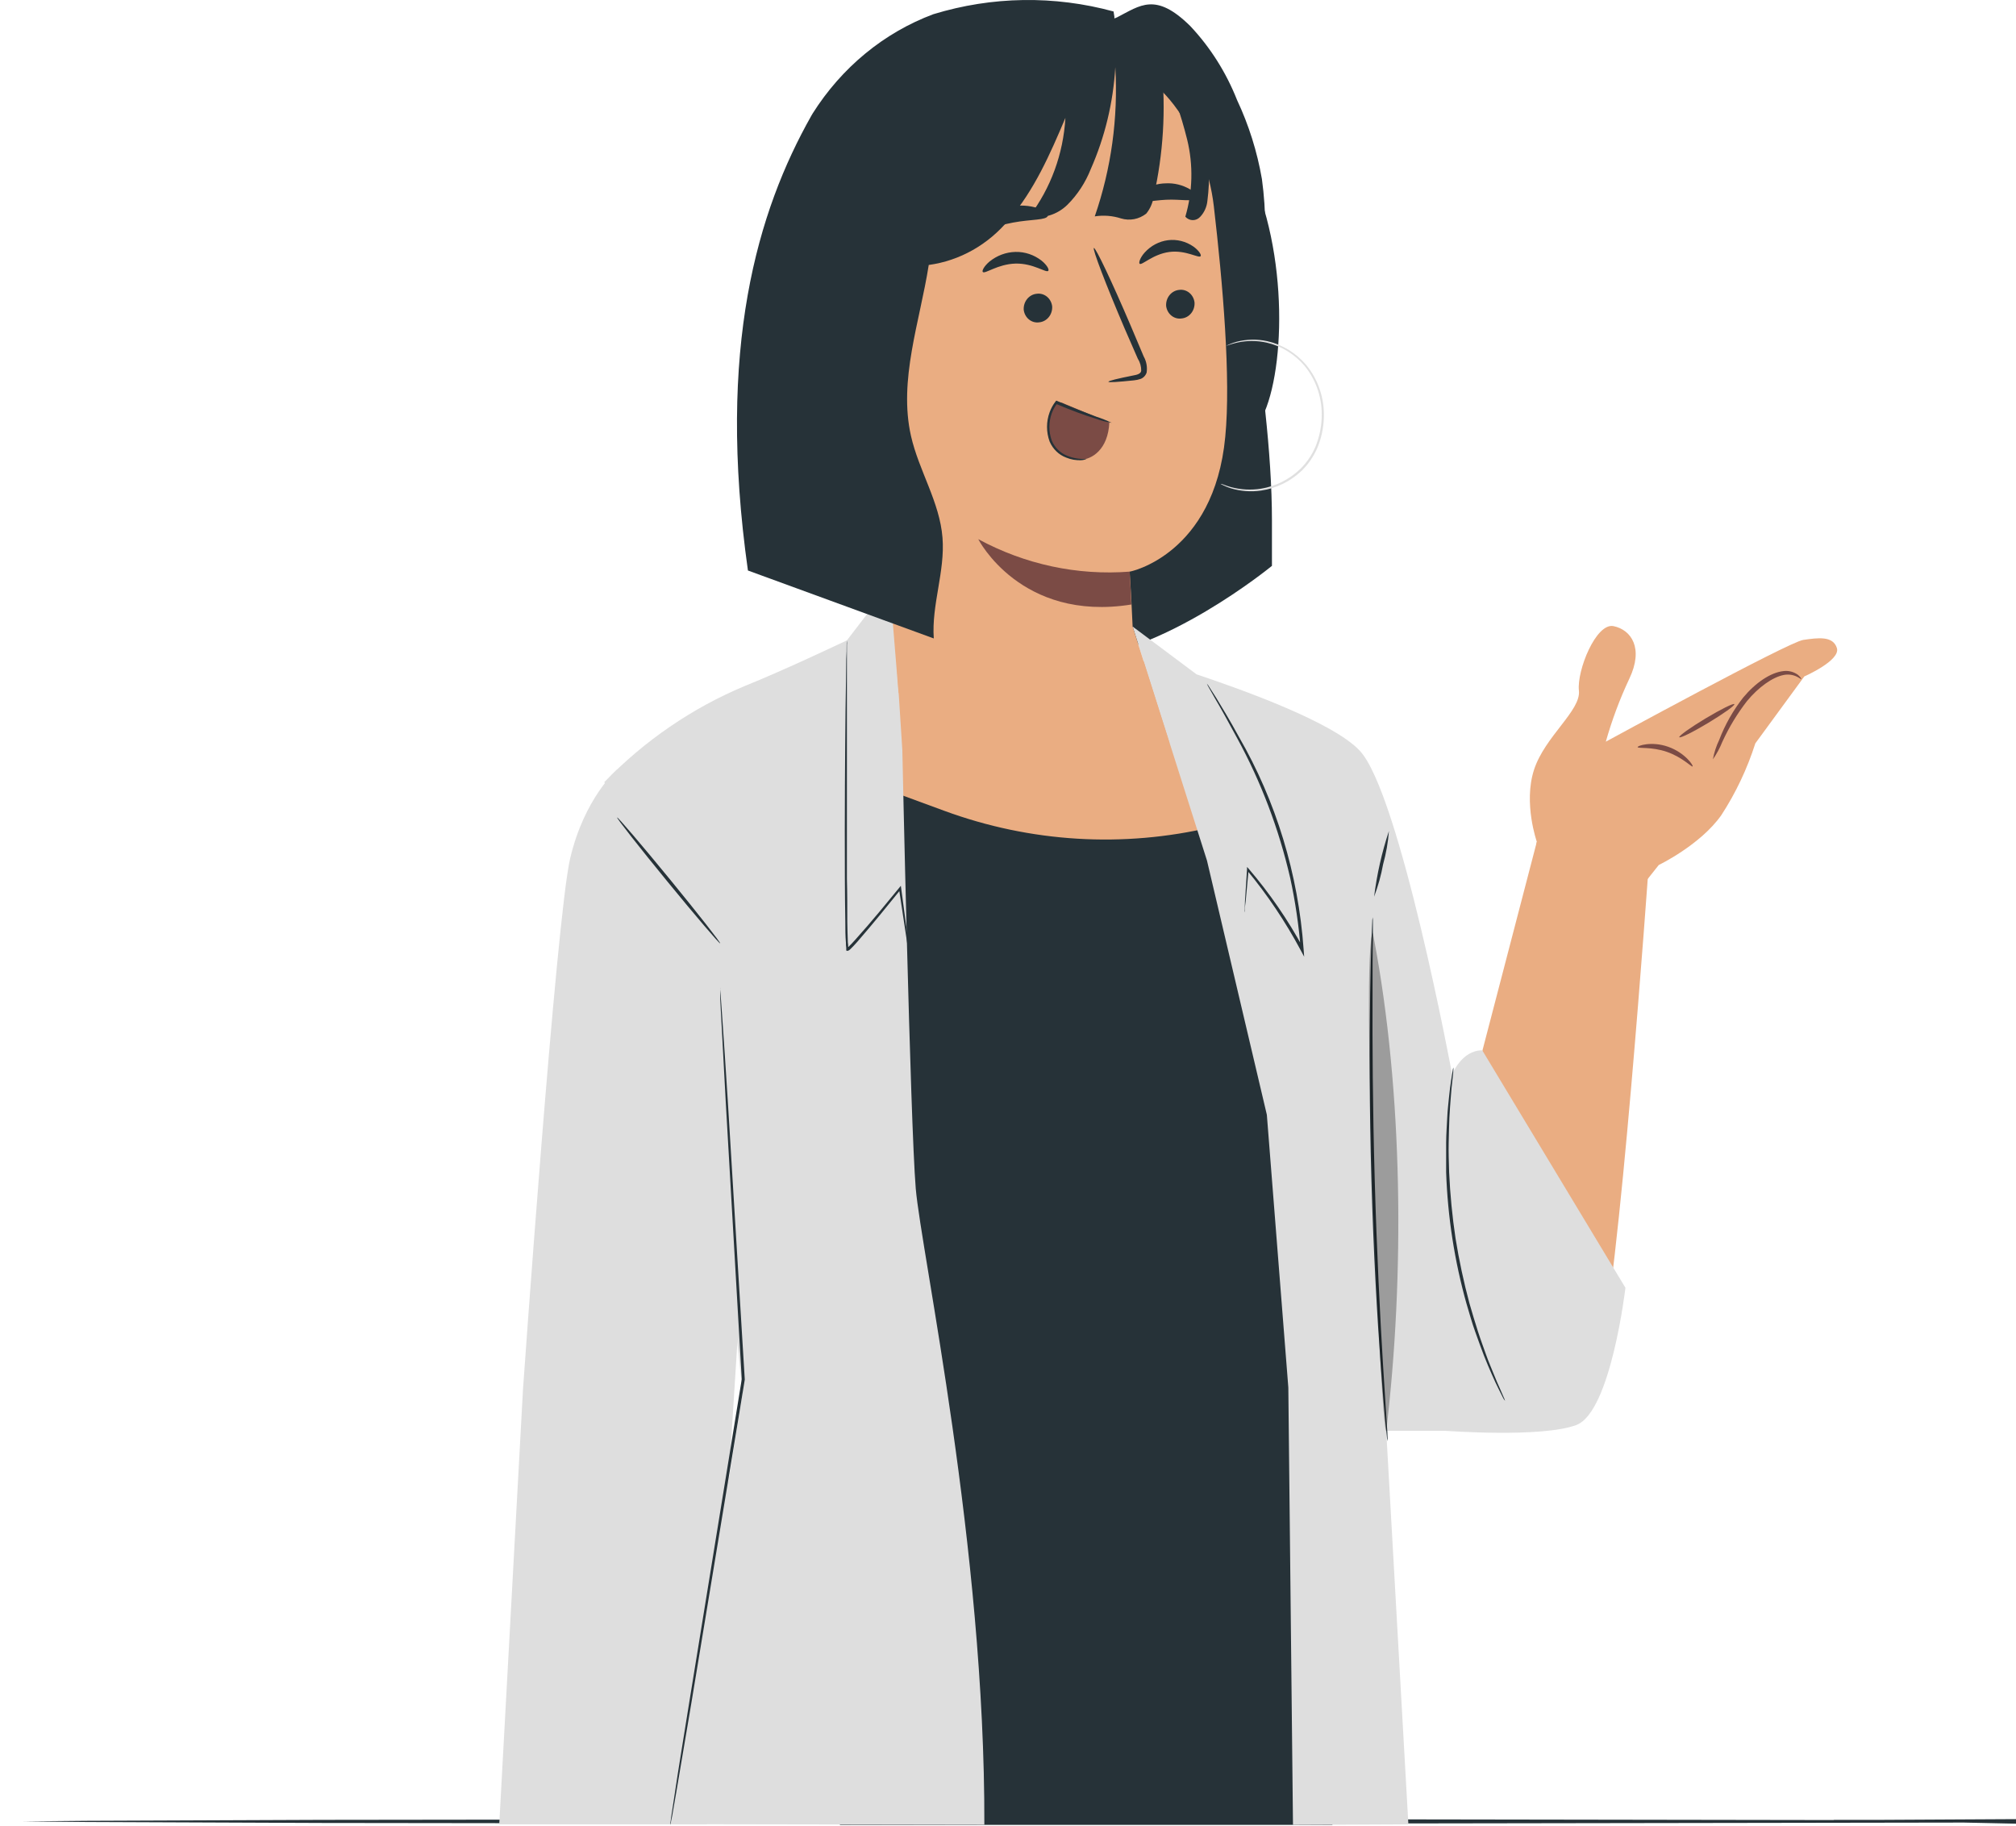
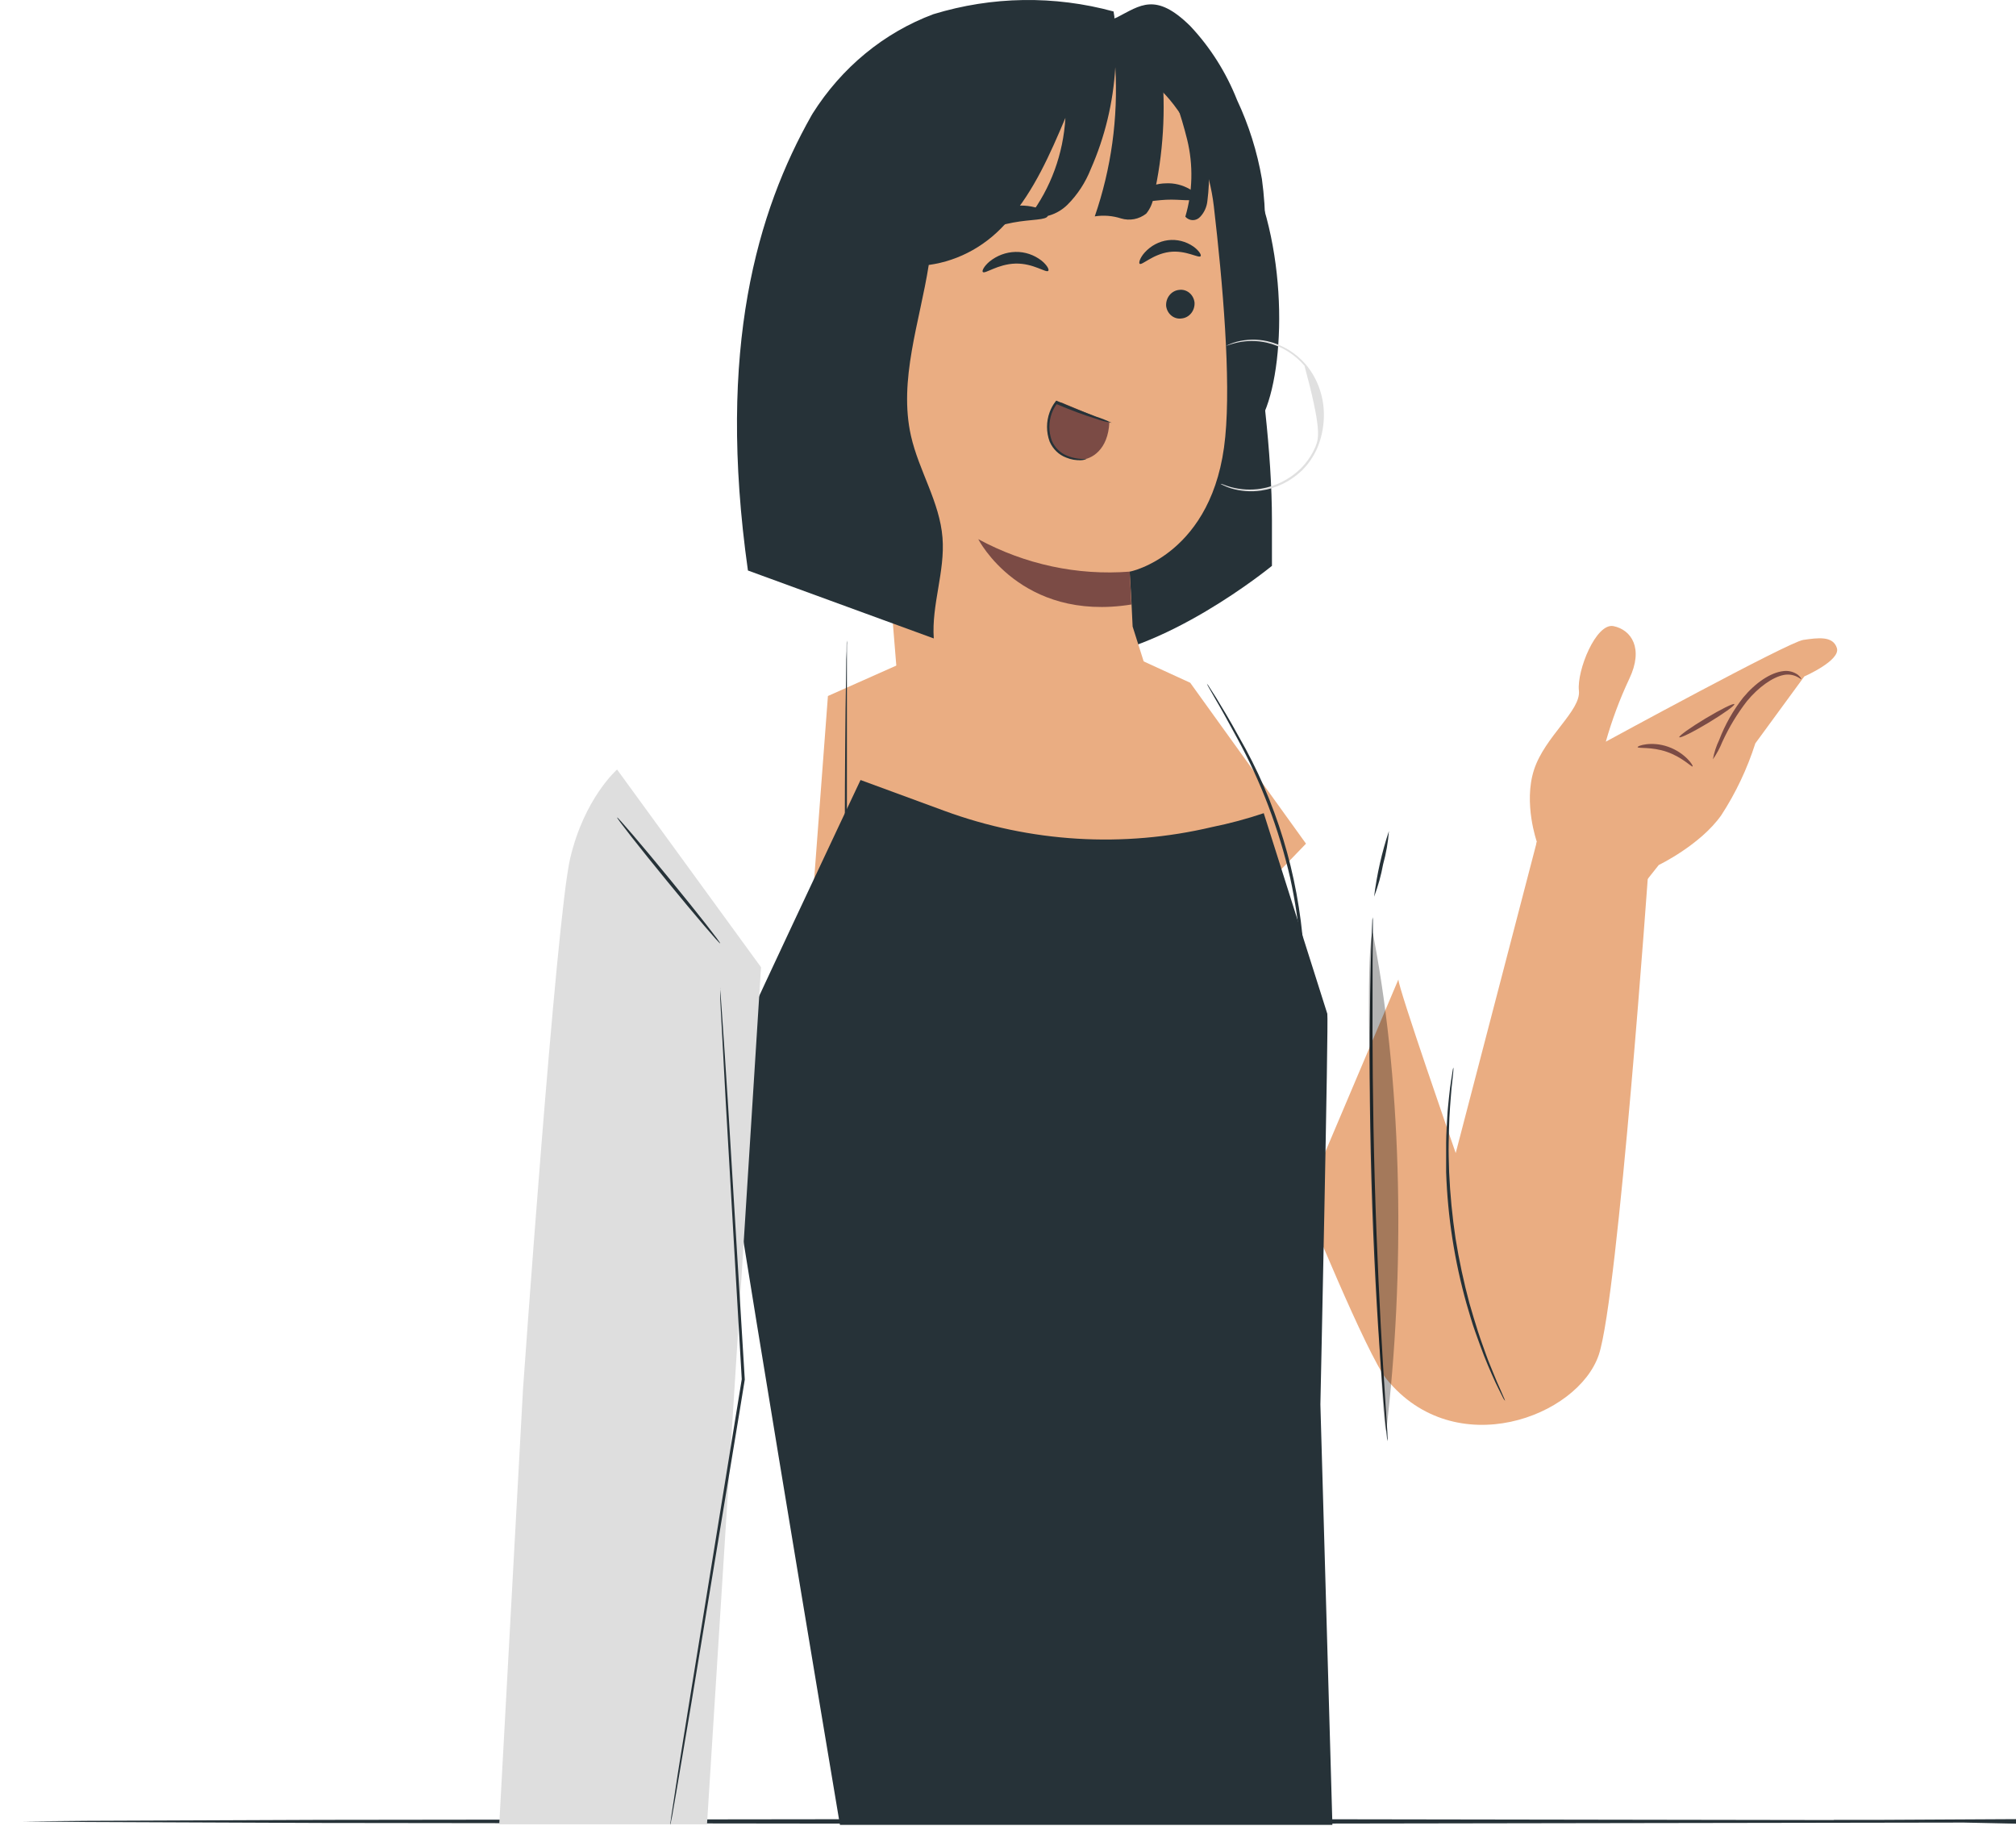
<svg xmlns="http://www.w3.org/2000/svg" width="424" height="384" viewBox="0 0 424 384" fill="none">
  <path d="M258.572 40.222C258.572 40.222 267.512 80.907 267.512 109.455V118.987C267.512 118.987 244.428 137.958 225.533 138.529L211 96.838L258.572 40.222Z" fill="#263238" />
  <path d="M164.582 69.374C169.484 49.854 171.838 27.02 187.688 14.723C199.436 5.58 212.587 3.295 227.12 4.552C234.703 5.616 241.968 8.45 248.39 12.849C256.79 18.289 260.094 28.849 263.938 38.403C271.625 57.603 269.79 83.203 263.938 90.128L187.883 129.351C173.22 120.596 163.978 117.008 162.228 95.865C161.561 86.957 162.358 77.994 164.582 69.374Z" fill="#263238" />
  <path d="M385.619 382.683H386.273H388.195H395.692L424 382.532V383.236L231.196 383.538L67.714 383.336L18.172 383.135L4.699 383.01H1.193H0H1.193H4.699L18.172 382.884L67.714 382.683L231.196 382.482L424 382.783V383.487L395.723 382.884H388.227H386.305L385.619 382.683Z" fill="#263238" />
  <path d="M294.109 205.956C293.946 207.373 306.162 242.466 306.162 242.466L323.223 177.014L346.735 182.203C346.735 182.203 340.353 272.665 336.254 284.893C331.841 297.946 306.046 307.709 291.617 290.008C287.495 284.942 274.324 252.623 274.324 252.623L294.109 205.956Z" fill="#EAAD82" />
  <path d="M323.223 177.014C323.223 177.014 320.358 168.891 322.629 161.877C324.9 154.863 332.539 149.415 332.073 145.224C331.608 141.033 335.672 130.901 339.363 131.665C343.055 132.429 345.768 136.263 342.659 142.759C340.665 147.003 339.017 151.419 337.733 155.96C337.733 155.96 376.163 135.006 379.249 134.562C382.335 134.118 385.514 133.662 386.329 136.275C387.144 138.888 379.482 142.241 379.482 142.241L369.176 156.318C367.462 161.682 365.051 166.768 362.014 171.43C357.588 177.704 348.866 181.895 348.866 181.895L337.675 196.008C337.675 196.008 320.708 189.931 323.223 177.014Z" fill="#EAAD82" />
  <path d="M378.83 142.821C378.771 142.821 378.492 142.574 377.886 142.278C377.033 141.869 376.082 141.749 375.161 141.933C372.832 142.377 369.863 144.472 367.429 147.418C365.389 150.044 363.65 152.915 362.247 155.973C361.722 157.284 361.054 158.525 360.255 159.671C360.51 158.256 360.953 156.886 361.571 155.603C362.811 152.364 364.521 149.349 366.637 146.666C369.211 143.572 372.367 141.428 375.068 141.12C376.13 140.979 377.204 141.245 378.096 141.871C378.702 142.364 378.876 142.759 378.83 142.821Z" fill="#7B4B45" />
  <path d="M364.762 148.071C364.913 148.343 362.433 150.105 359.242 152.028C356.051 153.951 353.338 155.282 353.187 155.023C353.035 154.765 355.516 152.99 358.718 151.067C361.921 149.144 364.622 147.813 364.762 148.071Z" fill="#7B4B45" />
  <path d="M344.429 157.107C344.301 156.848 347.329 155.775 350.881 157.045C354.433 158.315 356.238 161.051 355.981 161.174C355.725 161.298 353.792 159.202 350.543 158.093C347.294 156.983 344.476 157.439 344.429 157.107Z" fill="#7B4B45" />
  <path d="M250.323 143.572L237.047 137.483L191.304 138.716L174.127 146.358L170.633 192.853C170.633 192.853 235.685 217.357 235.941 217.357C236.197 217.357 274.673 177.408 274.673 177.408L250.323 143.572Z" fill="#EAAD82" />
  <path d="M265.788 170.998C262.231 172.193 258.611 173.165 254.946 173.907C236.236 178.334 216.73 177.156 198.617 170.505L180.986 164.022C180.986 164.022 151.873 225.653 151.349 227.785C150.825 229.918 176.654 383.737 176.654 383.737H280.228L277.701 295.333C277.701 295.333 279.448 214.091 279.157 213.179L265.788 170.998Z" fill="#263238" />
-   <path d="M238.212 131.752L251.65 141.797C261.991 145.273 280.368 151.917 285.946 157.822C294.377 166.647 305.417 225.949 305.417 225.949C305.417 225.949 307.35 220.858 311.741 220.858L341.856 270.792C341.856 270.792 338.805 296.911 331.538 299.648C324.271 302.384 304.299 300.88 304.008 300.88H291.547L296.206 383.626L271.937 383.737L270.958 291.759L266.44 234.417L253.851 180.97L238.212 131.752Z" fill="#DEDEDE" />
  <path d="M288.694 192.877C288.632 193.248 288.601 193.623 288.601 193.999L288.461 197.204C288.357 200.002 288.252 204.033 288.17 209.025C287.996 218.997 287.996 232.778 288.427 248C288.857 263.223 289.649 276.992 290.383 286.976C290.744 291.907 291.082 295.974 291.338 298.748C291.478 300.079 291.582 301.139 291.664 301.94C291.688 302.313 291.738 302.684 291.815 303.05C291.849 302.676 291.849 302.301 291.815 301.928C291.815 301.127 291.699 300.067 291.617 298.723C291.443 295.863 291.186 291.857 290.872 286.939C290.266 276.992 289.556 263.223 289.125 248.013C288.694 232.802 288.624 219.034 288.671 209.062C288.671 204.131 288.671 200.113 288.741 197.253C288.741 195.91 288.741 194.788 288.741 194.036C288.755 193.649 288.739 193.262 288.694 192.877Z" fill="#263238" />
  <path d="M288.997 188.563C289.833 186.356 290.469 184.069 290.895 181.735C291.527 179.455 291.937 177.113 292.118 174.746C290.628 179.225 289.582 183.855 288.997 188.563Z" fill="#263238" />
  <g opacity="0.3">
    <path d="M288.59 195.441C288.718 196.094 288.834 196.735 288.962 197.389C295.076 229.684 295.449 268.215 291.547 300.929C290.383 301.09 286.167 200.47 288.718 196.156" fill="black" />
  </g>
  <path d="M119.906 180.551C122.864 167.855 129.781 161.815 129.781 161.815L160.059 203.392L148.694 383.626H105L109.996 292.128C109.996 292.128 116.948 193.296 119.906 180.551Z" fill="#DEDEDE" />
-   <path d="M133.007 172.342L127.08 164.478C135.545 155.749 145.563 148.886 156.554 144.287C165.079 140.873 178.133 134.648 178.133 134.648L187.508 122.408L189.778 157.735C189.778 157.735 191.432 235.773 192.597 249.911C193.761 263.47 207.2 325.397 207.025 383.7L141.648 383.589L156.181 292.93C156.181 292.93 150.242 235.144 149.87 233.258C149.497 231.372 133.007 172.342 133.007 172.342Z" fill="#DEDEDE" />
  <path d="M129.793 171.898C129.642 172.021 134.381 178.061 140.367 185.371C146.353 192.68 151.325 198.498 151.465 198.375C151.605 198.252 146.877 192.212 140.891 184.902C134.905 177.593 129.909 171.763 129.793 171.898Z" fill="#263238" />
  <path d="M261.7 191.867C261.752 191.669 261.788 191.467 261.805 191.263C261.805 190.794 261.91 190.215 261.991 189.5C262.143 187.861 262.353 185.617 262.609 182.832L262.248 182.967C266.555 188.164 270.347 193.815 273.567 199.829L274.289 201.185L274.173 199.632C273.05 183.802 268.383 168.481 260.559 154.937C258.626 151.387 256.926 148.602 255.75 146.679L254.352 144.497C254.201 144.233 254.025 143.985 253.828 143.757C253.945 144.039 254.081 144.311 254.236 144.571C254.573 145.15 254.993 145.902 255.517 146.827C256.681 148.786 258.253 151.621 260.175 155.184C265.209 164.385 268.973 174.301 271.354 184.631C272.428 189.59 273.167 194.624 273.567 199.694L274.173 199.497C270.903 193.463 267.026 187.822 262.609 182.671L262.271 182.302V182.807C262.085 185.593 261.945 187.836 261.84 189.475C261.84 190.203 261.782 190.782 261.759 191.25C261.711 191.452 261.691 191.659 261.7 191.867Z" fill="#263238" />
  <path d="M316.539 294.569C316.48 294.333 316.394 294.105 316.282 293.891L315.455 291.98C315.083 291.155 314.629 290.144 314.163 288.948C313.697 287.753 313.091 286.421 312.556 284.893C312.02 283.364 311.391 281.713 310.809 279.888C310.227 278.064 309.644 276.129 309.051 274.07C307.844 269.577 306.868 265.018 306.128 260.413C305.436 255.8 304.985 251.15 304.777 246.484C304.718 244.327 304.637 242.281 304.683 240.321C304.73 238.361 304.765 236.623 304.835 234.996C304.905 233.369 305.045 231.89 305.138 230.608C305.231 229.326 305.336 228.204 305.452 227.292C305.569 226.38 305.603 225.752 305.662 225.209C305.693 224.964 305.693 224.715 305.662 224.47C305.586 224.701 305.535 224.941 305.51 225.185C305.417 225.727 305.312 226.417 305.184 227.268C305.056 228.118 304.881 229.277 304.765 230.571C304.649 231.865 304.451 233.332 304.381 234.959C304.311 236.586 304.159 238.386 304.148 240.309C304.136 242.232 304.148 244.29 304.148 246.472C304.465 255.868 305.909 265.183 308.445 274.194C309.062 276.265 309.609 278.237 310.262 280.036C310.914 281.836 311.496 283.512 312.09 285.029C312.684 286.545 313.255 287.876 313.779 289.059C314.303 290.243 314.757 291.241 315.176 292.054L316.108 293.916C316.22 294.155 316.365 294.375 316.539 294.569Z" fill="#263238" />
  <path d="M178.133 134.685C178.08 135.019 178.056 135.357 178.063 135.696C178.063 136.423 178.063 137.397 177.982 138.617C177.982 141.218 177.889 144.867 177.83 149.353C177.737 158.426 177.632 170.949 177.691 184.791C177.691 187.898 177.749 190.955 177.784 193.876C177.784 195.343 177.784 196.797 177.912 198.227C177.912 198.585 177.912 198.93 177.982 199.299V199.583C177.973 199.64 177.973 199.698 177.982 199.755C177.98 199.788 177.98 199.821 177.982 199.854L178.063 199.928C178.12 199.95 178.181 199.95 178.238 199.928C178.288 199.939 178.339 199.939 178.389 199.928C178.569 199.831 178.733 199.706 178.878 199.558C179.379 199.078 179.833 198.572 180.276 198.079C183.769 194.061 186.832 190.252 189.476 186.986L189.068 186.862C189.872 192.212 190.535 196.575 191.001 199.682C191.234 201.148 191.42 202.307 191.56 203.17L191.723 204.082C191.734 204.187 191.757 204.291 191.793 204.39C191.811 204.284 191.811 204.176 191.793 204.07C191.793 203.823 191.793 203.515 191.7 203.145C191.595 202.282 191.444 201.111 191.257 199.632C190.85 196.526 190.256 192.15 189.534 186.788L189.464 186.258L189.138 186.665C186.471 189.907 183.397 193.703 179.822 197.672C179.379 198.165 178.925 198.658 178.447 199.115L178.156 199.361C178.156 199.361 178.156 199.46 178.156 199.583C178.156 199.706 178.273 199.509 178.389 199.521V199.447V199.201C178.389 198.868 178.389 198.511 178.319 198.165C178.261 196.748 178.226 195.306 178.203 193.839C178.203 190.893 178.203 187.861 178.121 184.767C178.121 170.961 178.121 158.463 178.121 149.341C178.121 144.854 178.121 141.193 178.121 138.593C178.121 137.36 178.121 136.399 178.121 135.671C178.145 135.343 178.148 135.014 178.133 134.685Z" fill="#263238" />
  <path d="M151.465 207.644C151.458 207.784 151.458 207.924 151.465 208.063C151.465 208.372 151.465 208.778 151.465 209.296C151.465 210.418 151.593 212.008 151.686 214.042C151.908 218.208 152.234 224.186 152.63 231.582C153.491 246.447 154.679 267.044 156.007 290.082V290.008C155.692 291.968 155.343 294.051 155.005 296.171C151.081 320.331 147.517 342.21 144.944 358.074C143.686 365.975 142.615 372.385 141.962 376.847C141.636 379.041 141.369 380.754 141.182 381.962C141.112 382.517 141.043 382.961 140.996 383.293C140.98 383.445 140.98 383.598 140.996 383.75L141.101 383.306C141.101 382.973 141.24 382.542 141.345 381.987C141.555 380.754 141.846 379.078 142.23 376.896C142.987 372.434 144.07 366.037 145.398 358.16C148.03 342.296 151.64 320.43 155.634 296.282C155.972 294.175 156.321 292.091 156.636 290.119V290.045C155.227 267.008 153.981 246.423 153.072 231.545C152.595 224.149 152.21 218.196 151.908 214.029C151.756 211.995 151.651 210.405 151.57 209.296L151.465 208.063C151.483 207.924 151.483 207.783 151.465 207.644Z" fill="#263238" />
  <path d="M255.284 43.323C253.572 28.655 243.242 11.176 229.326 13.58L186.238 27.854C182.011 28.593 179.74 32.131 180.078 36.605L188.963 145.52C188.858 145.52 190.035 147.27 189.93 147.295C189.825 147.32 201.575 177.852 229.967 166.622C235.591 164.404 238.118 166.462 238.91 159.646C240.145 159.128 246.002 156.983 245.967 156.219L238.212 131.752C237.816 122.827 237.559 120.128 237.571 120.202C237.583 120.276 255.354 116.664 257.694 91.851C258.894 79.587 257.182 59.618 255.284 43.323Z" fill="#EAAD82" />
-   <path d="M221.291 64.425C221.339 65.25 221.082 66.062 220.573 66.688C220.064 67.315 219.343 67.706 218.566 67.778C218.188 67.835 217.802 67.812 217.433 67.71C217.063 67.608 216.716 67.429 216.413 67.183C216.109 66.938 215.855 66.63 215.665 66.28C215.475 65.929 215.352 65.542 215.305 65.14C215.256 64.314 215.514 63.501 216.023 62.873C216.531 62.244 217.252 61.851 218.03 61.775C218.409 61.72 218.795 61.745 219.164 61.848C219.534 61.952 219.881 62.132 220.184 62.379C220.487 62.625 220.741 62.933 220.931 63.285C221.121 63.636 221.244 64.024 221.291 64.425Z" fill="#263238" />
  <path d="M251.231 63.612C251.283 64.436 251.028 65.248 250.521 65.874C250.013 66.501 249.294 66.892 248.518 66.965C248.139 67.022 247.754 66.999 247.385 66.897C247.015 66.794 246.668 66.615 246.365 66.37C246.061 66.124 245.807 65.817 245.617 65.466C245.426 65.116 245.304 64.728 245.257 64.327C245.208 63.503 245.464 62.691 245.97 62.063C246.477 61.435 247.194 61.04 247.97 60.962C248.349 60.905 248.736 60.928 249.106 61.032C249.476 61.134 249.823 61.315 250.127 61.561C250.431 61.808 250.685 62.117 250.874 62.469C251.064 62.821 251.185 63.21 251.231 63.612Z" fill="#263238" />
  <path d="M252.524 53.849C252.186 54.416 249.426 52.518 245.921 52.987C242.416 53.455 240.098 55.92 239.679 55.452C239.469 55.242 239.749 54.219 240.739 53.11C242.043 51.667 243.78 50.748 245.653 50.509C247.523 50.279 249.411 50.75 250.987 51.84C252.186 52.703 252.687 53.591 252.524 53.849Z" fill="#263238" />
  <path d="M220.476 56.944C220.056 57.474 217.343 55.329 213.582 55.427C209.82 55.526 207.118 57.695 206.699 57.19C206.49 56.968 206.909 56.031 208.085 55.021C209.663 53.734 211.59 53.017 213.582 52.974C215.556 52.931 217.489 53.581 219.078 54.823C220.266 55.797 220.685 56.709 220.476 56.944Z" fill="#263238" />
-   <path d="M233.123 80.277C233.123 80.08 235.091 79.599 238.317 78.958C239.143 78.823 239.912 78.601 240.017 77.997C240.039 77.098 239.795 76.214 239.318 75.47C238.433 73.424 237.49 71.279 236.511 69.035C232.599 59.877 229.711 52.321 230.06 52.148C230.409 51.976 233.88 59.285 237.792 68.456L240.541 74.964C241.115 75.978 241.334 77.174 241.158 78.342C241.052 78.653 240.883 78.934 240.661 79.167C240.439 79.399 240.171 79.576 239.877 79.685C239.423 79.837 238.954 79.936 238.479 79.981C235.184 80.326 233.146 80.462 233.123 80.277Z" fill="#263238" />
  <path d="M237.606 120.202C226.595 121.057 215.574 118.695 205.744 113.373C205.744 113.373 214.63 130.852 237.944 127.117L237.606 120.202Z" fill="#7B4B45" />
  <path d="M220.371 45.382C220.103 46.331 216.877 46.084 213.081 46.799C209.284 47.514 206.303 48.783 205.756 48.032C205.511 47.65 206 46.799 207.188 45.776C208.768 44.557 210.601 43.758 212.534 43.446C214.473 43.066 216.469 43.185 218.356 43.791C219.742 44.297 220.476 44.975 220.371 45.382Z" fill="#263238" />
  <path d="M251.522 41.684C250.905 42.497 248.32 41.856 245.257 42.004C242.194 42.152 239.632 42.867 238.992 42.103C238.712 41.721 239.073 40.87 240.156 40.13C241.662 39.13 243.398 38.584 245.175 38.553C246.939 38.46 248.693 38.887 250.241 39.785C251.383 40.451 251.778 41.24 251.522 41.684Z" fill="#263238" />
-   <path d="M256.693 101.737C256.862 101.851 257.041 101.946 257.229 102.021C257.755 102.283 258.3 102.501 258.859 102.674C260.928 103.3 263.097 103.464 265.229 103.155C268.41 102.702 271.389 101.246 273.777 98.976C275.161 97.624 276.278 95.994 277.061 94.181C277.872 92.234 278.334 90.144 278.423 88.018C278.618 83.857 277.263 79.781 274.65 76.665C272.495 74.149 269.64 72.423 266.498 71.735C264.388 71.279 262.209 71.322 260.117 71.858C259.553 72.008 259 72.201 258.463 72.438C258.271 72.51 258.084 72.597 257.904 72.696C258.107 72.663 258.307 72.605 258.498 72.524C259.041 72.337 259.593 72.18 260.152 72.055C262.221 71.591 264.359 71.591 266.428 72.055C269.485 72.76 272.258 74.458 274.359 76.912C276.87 79.954 278.164 83.91 277.969 87.944C277.882 90.008 277.44 92.038 276.665 93.935C275.906 95.692 274.83 97.275 273.497 98.594C271.182 100.818 268.297 102.268 265.206 102.76C263.114 103.094 260.98 102.985 258.929 102.44C258.372 102.289 257.823 102.104 257.287 101.885C257.096 101.808 256.896 101.759 256.693 101.737Z" fill="#E0E0E0" />
+   <path d="M256.693 101.737C256.862 101.851 257.041 101.946 257.229 102.021C257.755 102.283 258.3 102.501 258.859 102.674C260.928 103.3 263.097 103.464 265.229 103.155C268.41 102.702 271.389 101.246 273.777 98.976C275.161 97.624 276.278 95.994 277.061 94.181C277.872 92.234 278.334 90.144 278.423 88.018C278.618 83.857 277.263 79.781 274.65 76.665C272.495 74.149 269.64 72.423 266.498 71.735C264.388 71.279 262.209 71.322 260.117 71.858C259.553 72.008 259 72.201 258.463 72.438C258.271 72.51 258.084 72.597 257.904 72.696C258.107 72.663 258.307 72.605 258.498 72.524C259.041 72.337 259.593 72.18 260.152 72.055C262.221 71.591 264.359 71.591 266.428 72.055C269.485 72.76 272.258 74.458 274.359 76.912C277.882 90.008 277.44 92.038 276.665 93.935C275.906 95.692 274.83 97.275 273.497 98.594C271.182 100.818 268.297 102.268 265.206 102.76C263.114 103.094 260.98 102.985 258.929 102.44C258.372 102.289 257.823 102.104 257.287 101.885C257.096 101.808 256.896 101.759 256.693 101.737Z" fill="#E0E0E0" />
  <path d="M221.745 85.331C221.943 85.013 222.233 84.771 222.572 84.641C222.971 84.578 223.379 84.651 223.736 84.85L233.309 88.856C233.053 94.477 229.687 96.646 227.16 96.696C225.898 96.704 224.658 96.346 223.574 95.662C222.49 94.978 221.604 93.992 221.011 92.813C220.467 91.616 220.248 90.283 220.377 88.962C220.507 87.641 220.98 86.384 221.745 85.331Z" fill="#7B4B45" />
  <path d="M228.499 96.498C227.086 96.588 225.67 96.348 224.354 95.796C223.656 95.513 223.019 95.088 222.477 94.545C221.936 94.001 221.501 93.35 221.198 92.628C220.54 90.789 220.54 88.76 221.198 86.921C221.48 86.158 221.873 85.447 222.362 84.813L222.025 84.899C225.274 86.28 228.208 87.365 230.316 87.993C231.451 88.416 232.62 88.725 233.81 88.918C232.738 88.397 231.632 87.957 230.502 87.599C228.43 86.822 225.541 85.713 222.351 84.32L222.153 84.234L222.013 84.406C221.478 85.088 221.053 85.858 220.755 86.687C220.024 88.668 220.024 90.868 220.755 92.85C221.091 93.634 221.573 94.338 222.174 94.919C222.775 95.499 223.481 95.944 224.249 96.227C225.253 96.642 226.328 96.827 227.405 96.77C227.784 96.763 228.157 96.671 228.499 96.498Z" fill="#263238" />
  <path d="M196.389 134.252C195.893 127.166 198.786 120.172 198.225 113.086C197.642 105.567 193.258 99.007 191.595 91.669C188.939 79.921 193.452 67.693 195.331 55.716C201.864 54.825 207.863 51.435 212.196 46.184C217.487 40.059 220.834 32.47 224.073 24.79C223.636 32.358 220.987 39.594 216.494 45.499C217.917 45.782 219.383 45.708 220.774 45.284C222.165 44.859 223.443 44.095 224.505 43.053C226.616 40.944 228.286 38.39 229.407 35.556C232.378 28.821 234.128 21.557 234.568 14.139C235.186 24.796 233.716 35.472 230.249 45.499C232.1 45.211 233.987 45.36 235.777 45.933C236.673 46.203 237.616 46.253 238.533 46.079C239.45 45.904 240.317 45.511 241.068 44.927C241.891 43.924 242.43 42.697 242.623 41.384C244.662 32.411 245.231 23.134 244.307 13.956C246.566 18.895 248.367 24.055 249.684 29.362C250.984 34.696 250.849 40.309 249.295 45.567C249.497 45.795 249.742 45.978 250.013 46.102C250.284 46.227 250.576 46.291 250.872 46.291C251.167 46.291 251.46 46.227 251.731 46.102C252.002 45.978 252.246 45.795 252.448 45.567C253.288 44.666 253.814 43.489 253.938 42.23C254.519 37.666 254.38 33.032 253.528 28.516C255.925 33.384 256.594 38.939 257.847 44.264C259.099 49.59 261.172 55.076 265.405 58.23C266.334 51.408 266.334 44.48 265.405 37.659C264.407 31.888 262.648 26.294 260.179 21.042C257.88 15.227 254.535 9.941 250.332 5.476C243.033 -1.724 239.816 1.156 234.935 3.648L234.374 3.876C234.374 3.762 234.374 3.625 234.374 3.51L234.201 2.413C221.747 -0.988 208.66 -0.791 196.303 2.985C185.926 6.857 177.015 14.188 170.908 23.876L170.627 24.356C159.355 44.333 150.674 73.064 157.303 119.966L196.389 134.252Z" fill="#263238" />
</svg>